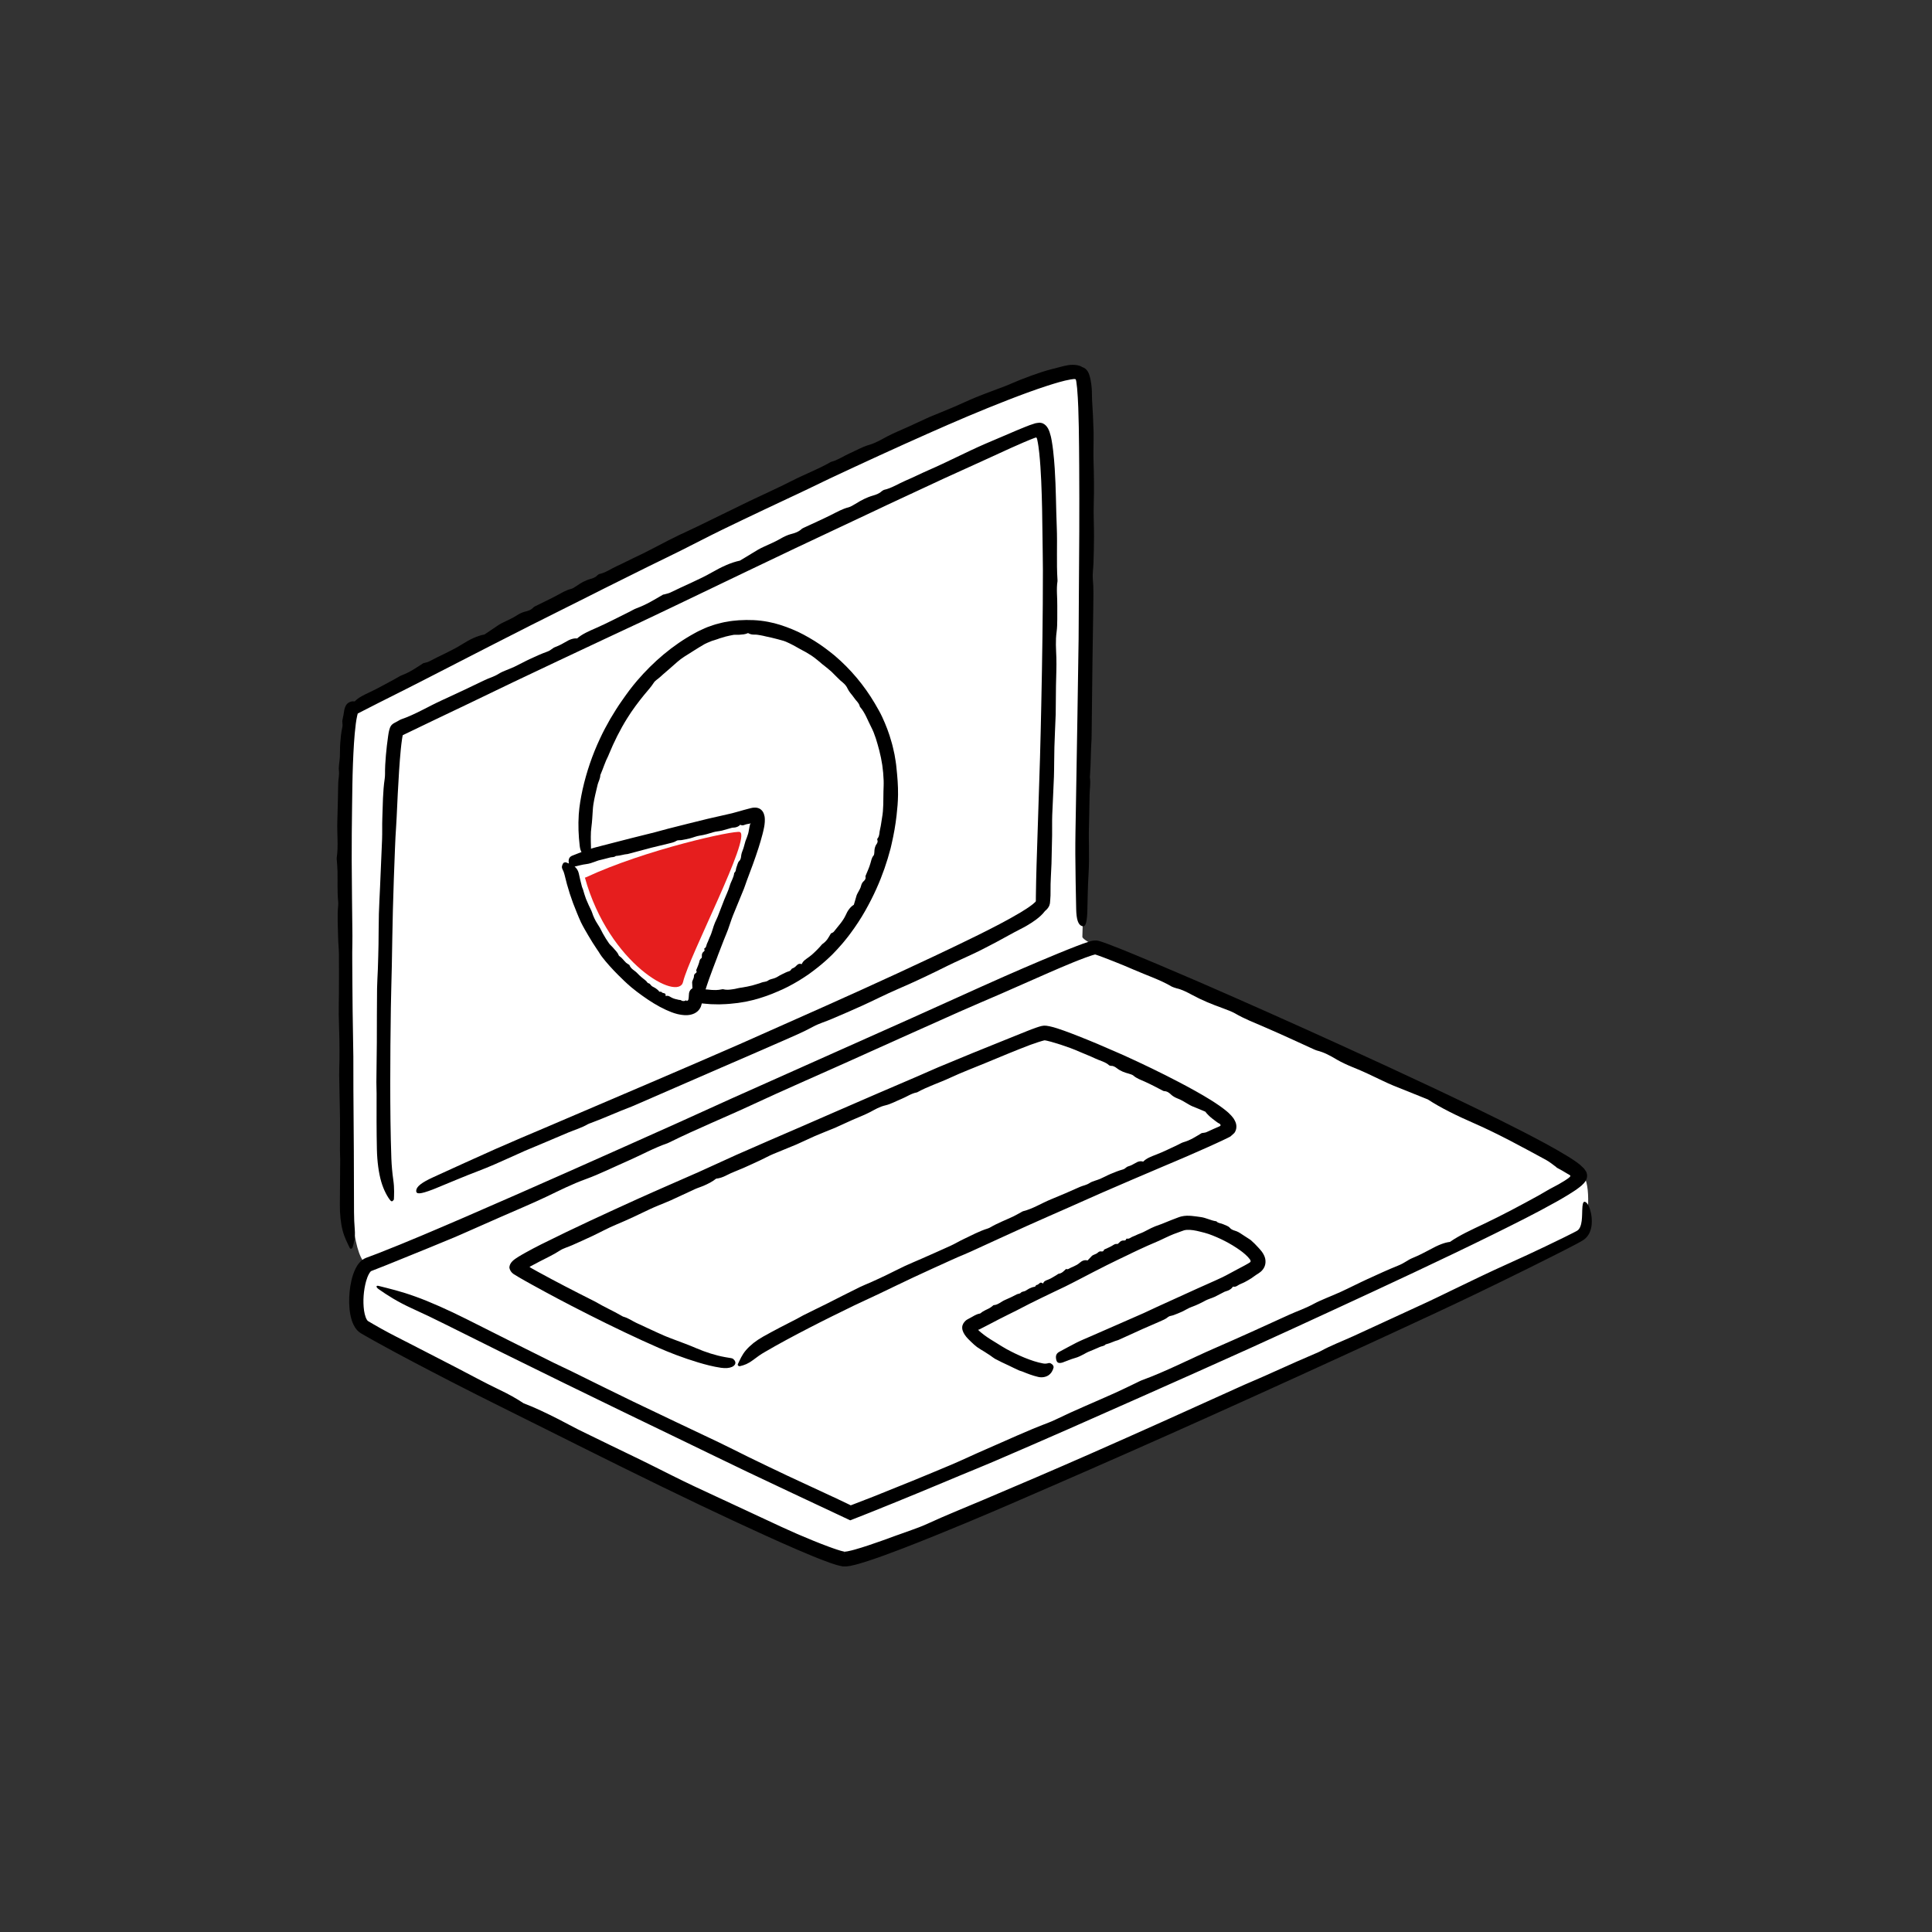
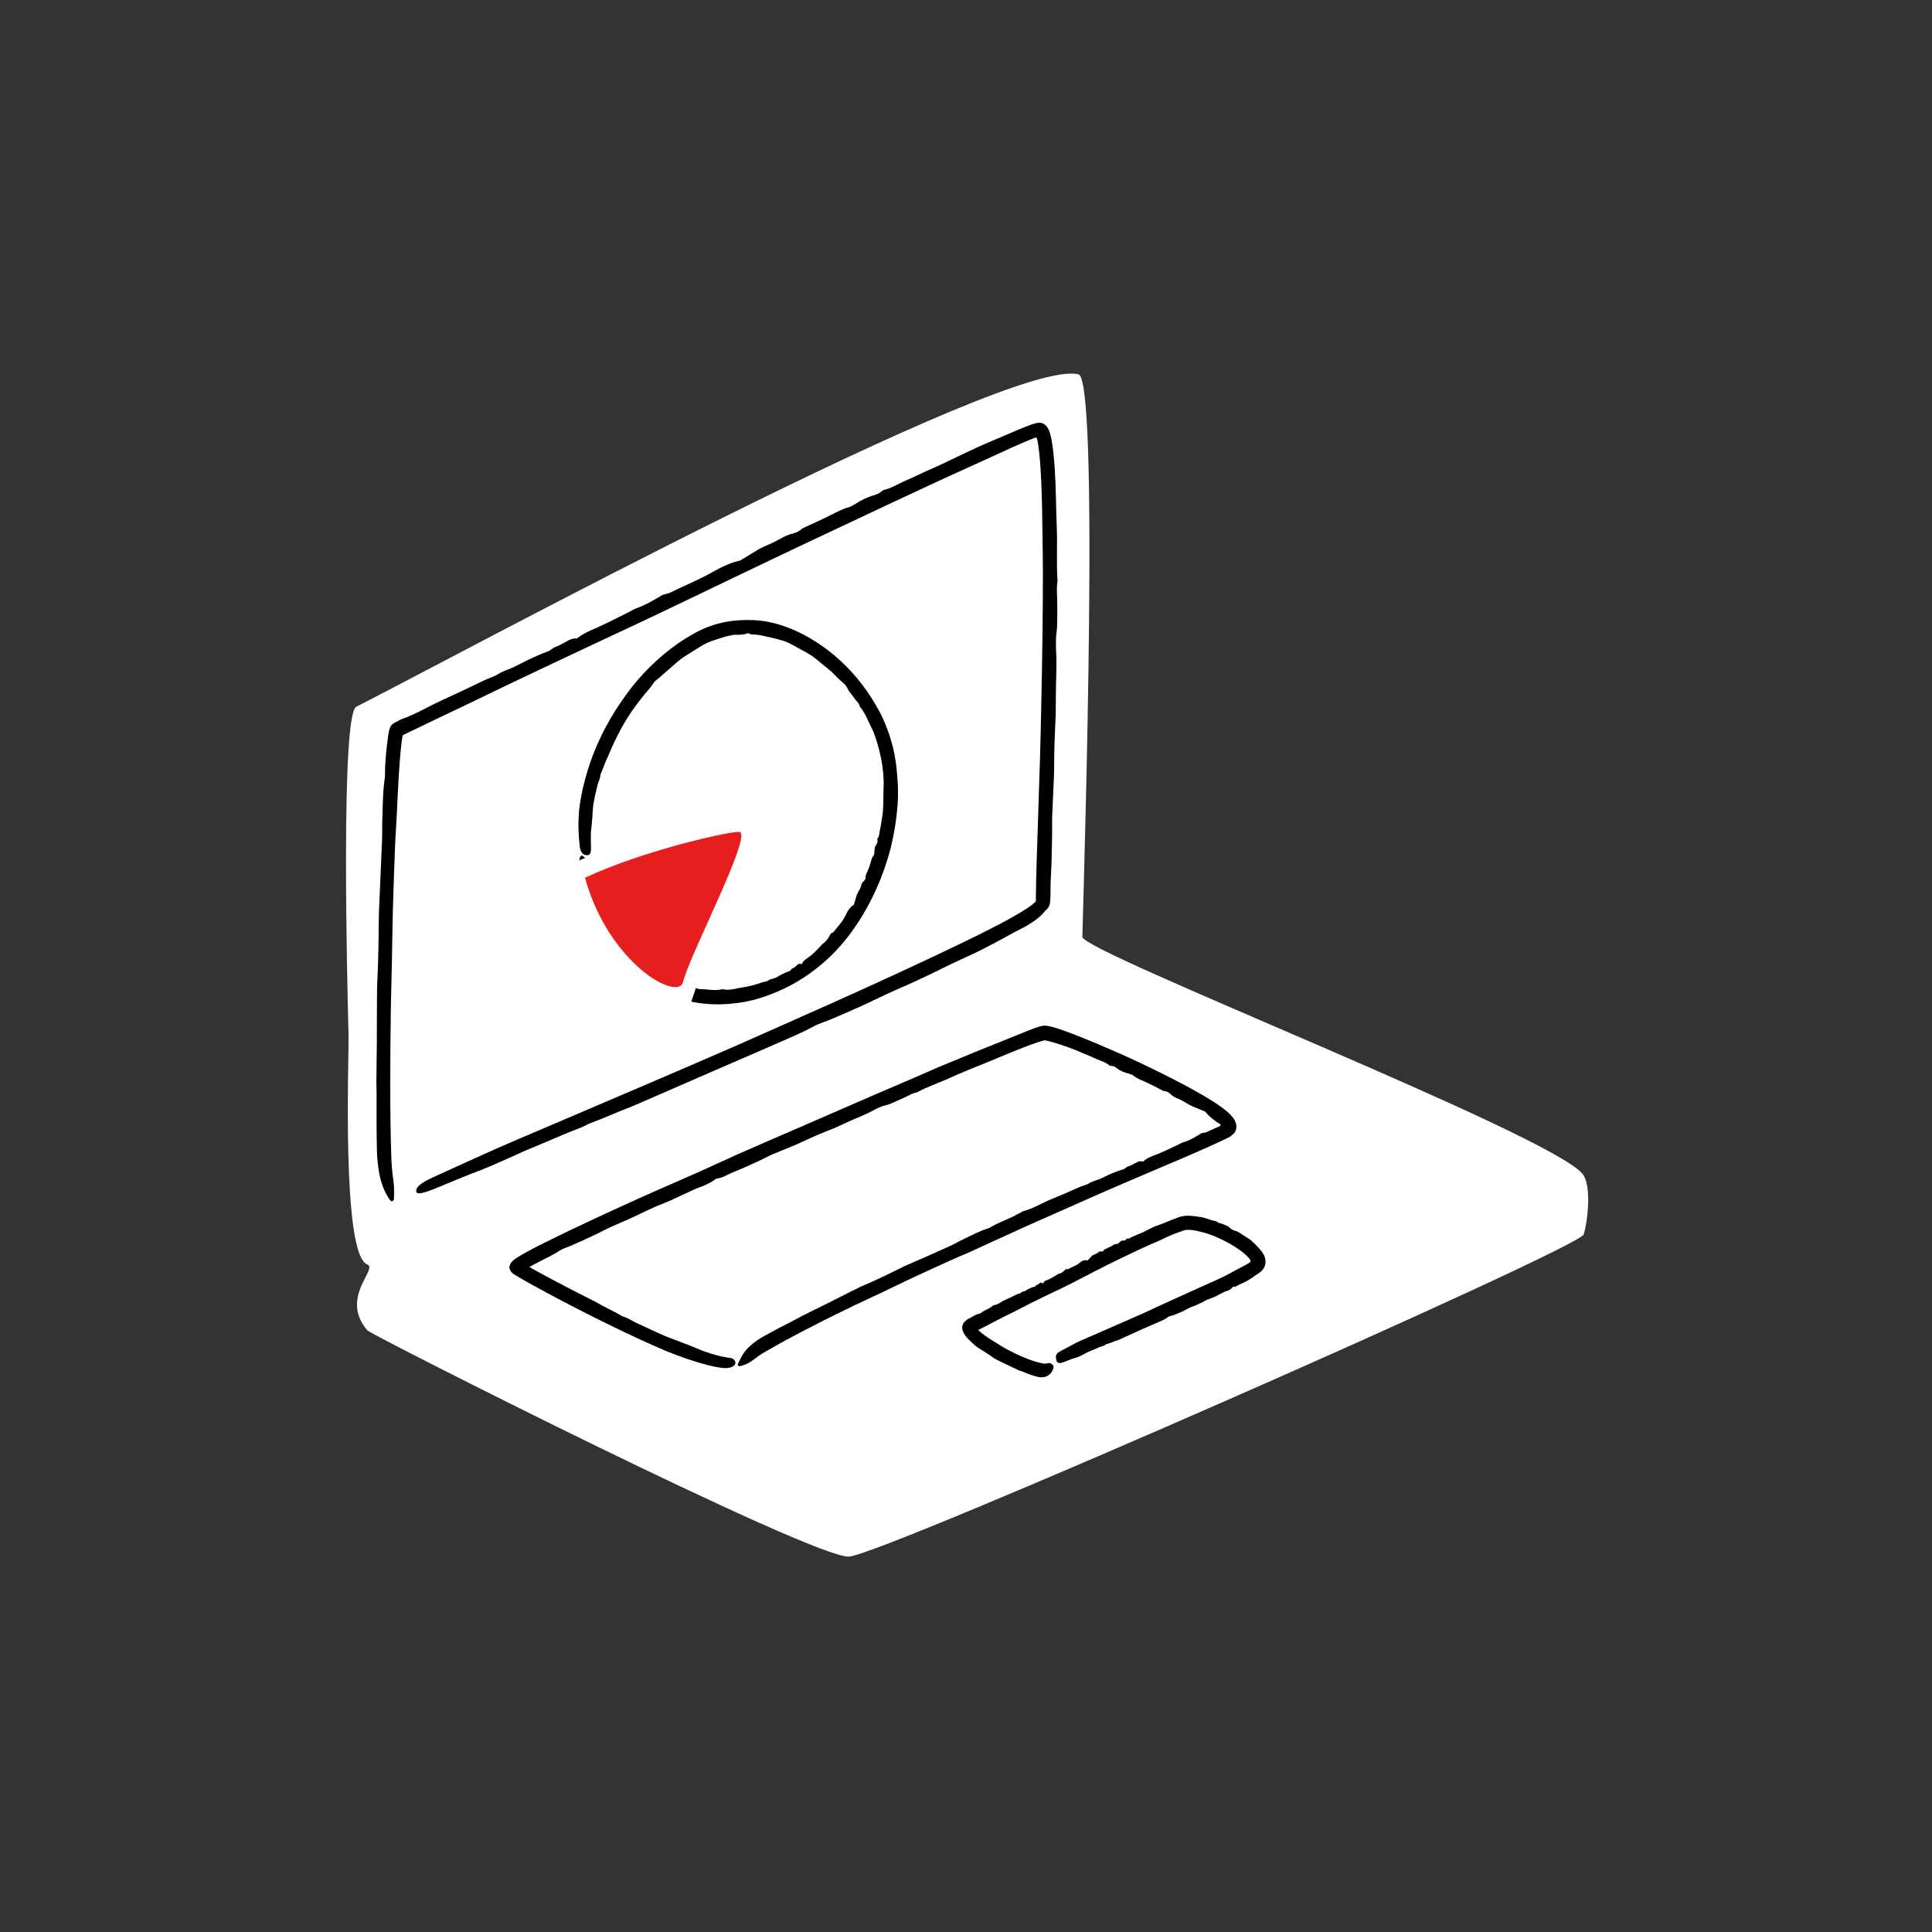
<svg xmlns="http://www.w3.org/2000/svg" id="Illustrations" viewBox="0 0 1080 1080">
  <rect x="0" y="0" width="1080" height="1080" fill="#333333" stroke="none" />
  <defs>
    <style>
      .cls-1, .cls-2, .cls-3 {
        stroke-width: 0px;
      }

      .cls-2 {
        fill: #e61e1e;
      }

      .cls-3 {
        fill: #fff;
      }
    </style>
  </defs>
  <path class="cls-3" d="m199.17,395.07c57.15-29,365.04-196.01,403.75-185.77,11.38,3.01,3.56,261.04,2.13,314.39-.23,8.51,261.06,110.06,279.55,132.46,5.23,6.34,3.01,26.13.73,33.88-2.28,7.75-391.09,178.75-410.69,180.12-19.6,1.37-267.08-123.85-269.33-126.5-15.65-18.49,6.31-34.34,0-36.8-14.58-5.69-10.15-115.61-10.48-128.45-.79-30.45-4.39-178.9,4.33-183.32Z" />
  <g>
-     <path class="cls-1" d="m870.1,652.51c-2.08-1.53-3.87-3.01-5.71-4.02-13.16-7.16-26.6-14.52-40.23-20.51-9.72-4.26-18.62-8.56-25.99-13.39-6.54-2.62-12.85-5.16-19.2-7.71-1.9-.77-4.05-1.78-6.05-2.72-5.57-2.64-10.99-5.32-16.77-7.6-2.66-1.05-6.69-2.95-8.77-4.19-3.95-2.36-7.14-4.1-11.25-5.13-.38-.1-1.29-.49-1.93-.78-8.98-4.09-17.99-8.29-26.98-12.16-6-2.59-11.65-4.77-16.96-7.88-1.31-.77-4.67-2.09-6.76-2.84-6-2.16-11.57-4.4-17.38-7.57-2.3-1.25-5.53-2.92-8.36-3.52-.59-.13-2.4-.77-2.73-.97-6.23-3.72-14.14-6.34-21.17-9.42-3.69-1.62-7.47-3.17-11.26-4.67-1.89-.75-3.79-1.49-5.67-2.2l-2.79-1.03-1.32-.45-.54-.17c-.05,0-.1,0-.15,0l-.42.09-1.61.48c-1.12.37-2.26.76-3.41,1.19-2.29.84-4.59,1.76-6.89,2.68-4.59,1.87-9.15,3.83-13.7,5.82-9.11,4.01-18.21,8.01-27.34,12.03-7.46,3.23-14.95,6.38-22.37,9.68-21.19,9.4-42.31,18.96-63.46,28.46-17.23,7.74-34.7,15.29-51.67,23.2-15.69,7.32-31.81,13.83-47.15,21.43-.32.16-.74.37-1.01.46-7.57,2.61-14.64,6.56-21.99,9.78-7.74,3.39-16.29,7.58-23.02,10.02-8.8,3.19-15.21,6.54-22.91,10.2-8.19,3.89-17,7.54-25.54,11.3l-21.33,9.41c-1.37.6-2.74,1.22-4.11,1.79-9.85,4.11-19.73,8.12-29.66,12.14-5.66,2.29-11.35,4.65-17.11,6.83.02.02-.1.08-.36.35-.25.32-.58.73-.86,1.29-.6,1.08-1.12,2.48-1.54,3.93-1.44,5.18-1.9,11.21-1.16,16.51.2,1.31.49,2.57.88,3.63.37,1.05.92,1.88,1.18,2.08.03.01.05.03.07.06v.02s.13.07.13.07l.25.15.99.58,1.97,1.16,4.01,2.28c5.74,3.21,11.7,6.14,17.61,9.19,8.14,4.19,16.29,8.39,24.44,12.59,7.86,4.06,15.78,8.42,23.54,12.13,6,2.86,10.08,5.16,14.07,7.83,6.13,2.3,12.82,5.53,19.51,8.91,3.78,1.9,7.44,3.99,11.21,5.86,11.61,5.72,23.28,11.31,34.93,16.96,5.62,2.72,11.16,5.59,16.76,8.36,4.32,2.15,8.68,4.31,13.03,6.35,16.32,7.6,32.5,15.12,48.93,22.77,5.72,2.65,11.58,5.2,17.48,7.58,2.95,1.22,5.92,2.35,8.87,3.45,1.46.51,2.96,1.1,4.39,1.54l2.14.67c.38.14.66.18.96.25l.9.21.38.09h.01c-.08.59.18-1.31-.17,1.32v-.05s.05-.2.05-.2l.07-.4.11-.69h.06s.08-.02.12-.01h.07s.19-.02.19-.02l.76-.11.38-.05.44-.1c.59-.14,1.17-.24,1.78-.4l1.85-.49c2.48-.69,5.01-1.5,7.53-2.33,5.05-1.67,10.1-3.5,15.13-5.36,6.03-2.23,12.76-4.35,17.91-6.72,10.36-4.77,20.83-8.96,31.27-13.38,19.93-8.43,39.83-16.95,59.65-25.67,27.47-12.1,54.85-24.43,82.19-36.84,1.36-.62,2.75-1.28,4.09-1.84,13.09-5.5,26.18-11.75,39.25-17.27,1.01-.43,2.26-.92,3.03-1.35,6.12-3.38,12.6-5.78,18.89-8.66l21.35-9.83c6.77-3.12,13.55-6.24,20.31-9.36,4.36-2.04,8.67-4.16,12.99-6.25,10.65-5.15,21.1-10.24,32.14-15.18,6.82-3.05,13.66-6.25,20.5-9.51,3.4-1.65,6.81-3.3,10.22-4.95,1.69-.83,3.39-1.67,5.03-2.52l1.21-.63.59-.31c.2-.11.29-.17.44-.25.3-.16.4-.32.63-.46.14-.21.36-.33.49-.57.25-.33.47-.73.66-1.19.87-2.06.97-4.62,1.05-6.59.07-2.01.08-3.64.2-4.82.22-2.38.84-3.02,1.91-2.29,1.06.74,2.09,2.55,2.82,5.94.34,1.7.65,3.8.42,6.49-.13,1.34-.42,2.86-1.15,4.48-.19.4-.37.82-.65,1.21-.26.4-.51.82-.87,1.19-.34.38-.67.78-1.09,1.1-.41.34-.83.69-1.25.92-1.41.85-2.57,1.45-3.83,2.13l-3.71,1.94-7.42,3.79-14.89,7.45c-9.94,4.93-19.92,9.81-29.94,14.63-15.9,7.65-32.01,15.08-48.08,22.51-34.36,15.87-68.8,31.57-103.32,47.08-28.31,12.71-56.7,25.26-85.17,37.63-15.99,6.95-31.98,13.93-48.09,20.64-12.06,5.02-24.16,9.96-36.4,14.66-6.13,2.34-12.28,4.63-18.6,6.7-3.19,1.02-6.31,2.03-9.9,2.75-.47.08-.99.15-1.48.22l-.75.1c-.33.02-.69.02-1.03.01-.35,0-.7-.02-1.04-.03-.28-.04-.5-.1-.75-.15l-1.46-.32c-1.04-.21-1.74-.5-2.6-.76-.81-.27-1.68-.51-2.45-.81-6.34-2.26-12.35-4.83-18.39-7.41-6.03-2.58-11.99-5.27-17.95-7.97-11.9-5.41-23.73-10.96-35.52-16.56-28.67-13.66-57.07-27.82-85.46-42.02-17.97-9-36.03-17.84-53.91-27.05-14.38-7.41-28.71-14.87-42.92-22.74-1.77-1.01-3.55-1.97-5.32-3.01l-2.66-1.55c-1.46-.87-2.52-2.11-3.26-3.26-1.47-2.35-2.09-4.64-2.55-6.87-.44-2.23-.64-4.43-.7-6.6-.1-4.35.3-8.64,1.3-12.93.52-2.14,1.2-4.29,2.26-6.45.54-1.08,1.17-2.16,2.09-3.23.43-.53.99-1.06,1.6-1.55.34-.24.66-.48,1.03-.69.39-.2.78-.38,1.18-.55,2.27-.83,4.53-1.68,6.78-2.55,16.22-6.33,32.31-13.26,48.38-20.18,39.98-17.31,79.77-35.11,119.55-52.93,9.83-4.46,19.67-8.92,29.49-13.37,33.63-15.01,67.27-30.03,100.9-45.04,17.33-7.72,34.53-15.68,51.91-23.34,6.63-2.92,13.3-5.8,19.99-8.63,6.71-2.82,13.4-5.63,20.26-8.27,2.41-.92,4.74-1.81,7.45-2.62.15-.05.36-.1.56-.15l.71-.16.41-.09.43-.03c.28-.02.57-.04.86-.05,1.09-.07,2.44.41,2.98.56,1.31.43,2.53.86,3.74,1.31,4.81,1.8,9.47,3.7,14.15,5.62,9.33,3.84,18.6,7.78,27.86,11.76l9.27,3.97c27.39,11.9,54.64,24.09,81.81,36.48,15.87,7.24,31.71,14.54,47.49,21.97,8.66,4.08,17.31,8.2,25.93,12.39,8.62,4.19,17.22,8.44,25.77,12.83,8.55,4.43,17.06,8.86,25.47,14.04,1.05.66,2.11,1.33,3.16,2.05.26.18.53.34.79.54l1.08.78c.5.35.95.72,1.41,1.09l1.24,1.18.62.59c.2.2.45.39.56.6l.86,1.26c.36.41.37.86.5,1.3.05.22.12.43.16.66.02.23.02.5.01.75-.06.98-.33,1.82-.84,2.69-.51.86-1.26,1.68-2.12,2.45-.86.77-1.83,1.49-2.8,2.19l-.95.66-.8.53c-1.06.7-2.12,1.37-3.17,2.01-2.11,1.29-4.23,2.52-6.35,3.72-11.57,6.49-23.33,12.33-35.1,18.16-14.82,7.31-29.72,14.42-44.64,21.45-14.92,7.02-29.87,13.96-44.82,20.86-15.58,7.18-31.13,14.37-46.71,21.42-10.03,4.5-20.05,9-30.06,13.5-10.03,4.47-20.05,8.93-30.07,13.39l-41.53,18.38c-13.86,6.09-27.75,12.13-41.68,18.11-6.14,2.63-12.33,5.12-18.5,7.68-3.44,1.44-6.89,2.88-10.34,4.32-9.18,3.84-18.39,7.65-27.63,11.4l-13.88,5.59-7.57,2.99-1.65.65-.41.16c-.14.04-.28.16-.41.05l-.79-.37-2.93-1.37-3.38-1.59c-16.72-7.87-33.46-15.68-50.14-23.63-12.08-5.76-24.09-11.66-36.15-17.47-44.39-21.38-88.68-42.95-132.76-65.03-6.22-3.14-12.69-6.2-18.86-9.01-8.13-3.73-13.69-7.34-18.49-10.7-1.59-1.11-1.57-2.2-.01-1.81,6.27,1.59,12.46,3.01,20.51,5.94,8.09,2.88,18.38,7.49,28.59,12.6l24.36,12.25,24.4,12.18c3.29,1.63,6.67,3.14,9.97,4.76,11.57,5.69,23.09,11.46,34.71,17.05,15.79,7.62,31.67,15.06,47.5,22.6,5.65,2.68,11.19,5.57,16.83,8.32,7.26,3.52,14.55,7.05,21.86,10.49,9.06,4.21,18.12,8.42,27.17,12.62l5.78,2.75,1.44.69.57.29c.07.03.14.09.22.1l.2-.07.21-.07.48-.18c3.98-1.51,7.95-3.04,11.91-4.61,14.48-5.75,28.91-11.64,43.27-17.7,6.37-2.69,12.61-5.71,18.96-8.45,11.78-5.09,23.54-10.62,35.39-15.08,1.27-.48,2.82-1.15,4.08-1.76,10.97-5.34,22.36-9.99,33.51-15.02,3.93-1.77,7.77-3.69,11.65-5.54.99-.47,2.16-1.1,2.94-1.39,13.63-4.94,27.12-11.98,40.7-17.89,13.91-6.05,27.9-12.4,41.8-18.77,4.57-2.09,8.6-3.31,13.88-6.17,3.86-2.1,9.9-4.31,14.92-6.61,5.02-2.3,9.95-4.85,14.96-7.15,5.67-2.6,11.66-5.35,17-7.49,4.25-1.7,4.86-2.95,8.68-4.51,2.7-1.1,6.27-2.87,8.85-4.3,5.35-2.96,8.66-4.14,11.59-4.49,5.31-3.7,11.77-6.65,19.07-10.11,10.27-4.88,20.53-10.37,30.57-15.9,2.58-1.42,5.31-3.17,7.6-4.33,2.29-1.16,4.47-2.37,6.5-3.65.51-.32,1.01-.65,1.49-.97l.72-.5.35-.26c.33-.26.64-.53.86-.83.09-.14.25-.34.1-.51-.15-.15-.3-.28-.47-.39-.16-.12-.33-.21-.49-.3-.08-.05-.16-.09-.24-.12l-.11-.05s-.02,0-.07-.04l-.18-.11c-1.94-1.21-4.01-2.38-6.18-3.53Z" />
    <path class="cls-1" d="m370.87,332.39c1.46-.43,2.83-.64,3.91-1.18,7.75-3.86,15.93-7.09,23.37-11.34,5.3-3.02,10.44-5.43,15.48-6.48,3.46-2.1,6.78-4.14,10.19-6.16,1.01-.6,2.25-1.18,3.4-1.71,3.21-1.47,6.41-2.8,9.49-4.63,1.41-.84,3.75-1.89,5.1-2.24,2.58-.67,4.57-1.31,6.41-3.02.17-.16.67-.41,1.04-.59,5.13-2.4,10.34-4.7,15.36-7.21,3.35-1.67,6.37-3.41,9.84-4.27.86-.21,2.67-1.23,3.75-1.91,3.12-1.95,6.16-3.58,9.84-4.64,1.45-.42,3.44-1.08,4.68-2.29.26-.25,1.2-.83,1.42-.88,4.14-.88,8.17-3.51,12.23-5.24,4.27-1.81,8.52-3.97,12.8-5.83,10.55-4.58,20.62-9.89,31.14-14.49,4.3-1.83,8.61-3.67,12.9-5.5,3.07-1.33,6.14-2.64,9.29-3.91.78-.32,1.58-.63,2.39-.94l.6-.23c.26-.11.71-.24,1.06-.36l2.22-.73c.73-.17,1.43-.2,2.14-.3l.27-.03c.08,0,.16.02.24.04l.48.08.48.08c.16.04.32.11.48.17.66.27,1.23.67,1.7,1.15.49.47.9,1.04,1.27,1.67.71,1.28,1.16,2.82,1.55,4.33l.18.8.14.67.25,1.33c.31,1.75.54,3.47.74,5.17.4,3.4.68,6.77.9,10.13.72,10.94.7,21.88,1.14,32.63.4,9.95-.23,19.92.41,29.73.01.2.03.48,0,.63-.72,4.57-.03,9.2-.12,13.8-.09,4.85.19,10.3-.36,14.39-.72,5.34-.32,9.48-.16,14.37.17,5.19-.13,10.65-.21,16-.04,4.45-.09,8.9-.13,13.35,0,.86,0,1.72-.03,2.56-.23,6.1-.54,12.2-.72,18.3-.16,5.51-.08,11.04-.26,16.55-.24,7.13-.69,14.23-.95,21.35-.14,3.8-.01,7.62-.07,11.43-.08,5.25-.19,10.52-.35,15.77-.16,5.07-.61,10.24-.53,15.16.03,1.9-.02,3.51-.16,4.97l-.05.54c-.02.32-.04.64-.07.97,0,.35-.1.67-.15.99-.16.3-.16.64-.29.93-.53,1.2-1.4,2.14-2.39,2.96-.85,1.11-1.55,1.85-2.39,2.63-.82.77-1.67,1.45-2.55,2.12-1.76,1.32-3.64,2.5-5.54,3.61-2.15,1.26-4.41,2.25-6.54,3.45-6.57,3.66-13.15,7.18-19.82,10.53-3.21,1.61-6.51,3.05-9.77,4.57-2.52,1.17-5.07,2.31-7.55,3.55-9.27,4.62-18.55,9.07-28.1,13.16-6.67,2.86-13.29,6.27-19.99,9.31-5.64,2.56-11.34,5.01-17.03,7.43-3.41,1.45-7.31,2.63-10.18,4.2-5.76,3.16-11.74,5.64-17.69,8.27-11.36,5.02-22.78,9.88-34.16,14.84l-47.34,20.6c-.79.34-1.58.72-2.36,1.01-7.63,2.85-15.17,6.37-22.8,9.18-.59.22-1.33.46-1.76.71-3.47,2.05-7.31,3.12-10.96,4.66l-12.4,5.26-11.82,4.96c-2.53,1.09-5.03,2.26-7.54,3.39-6.18,2.79-12.25,5.54-18.74,7.99-8.01,3.03-16.05,6.52-24.09,9.79l-1.19.47c-6.97,2.64-9.29,2.78-9.17.58.12-2.2,2.97-4.5,9.54-7.49,11.55-5.26,23.08-10.56,34.72-15.73,9.23-4.1,18.6-8.02,27.92-11.98l59.75-25.54c16.32-7.01,32.64-14.01,48.9-21.13l27.34-12.15c27.3-12.09,54.53-24.33,81.48-37.06,8.19-3.88,16.37-7.77,24.47-11.78,8.08-4.02,16.16-8.13,23.8-12.69,2.39-1.45,4.76-2.97,6.79-4.58.48-.4.96-.8,1.32-1.17.15-.15.26-.28.33-.46.03-.09.03-.18.02-.27v-.69s.02-2.18.02-2.18c.08-5.78.21-11.53.38-17.28.64-19.88,1.28-39.76,1.92-59.64.29-10.02.51-20.05.72-30.07.52-24.95.91-49.9.9-74.82,0-6.17-.17-12.34-.22-18.51-.1-10.52-.26-21.03-.72-31.49-.24-5.22-.55-10.45-1.09-15.57-.27-2.55-.61-5.1-1.12-7.43l-.07-.31-.07-.25c-.05-.16-.11-.33-.2-.48-.08-.15-.24-.29-.42-.22-.17.03-.33.09-.5.14l-.78.29-1.84.72c-1.23.5-2.47,1.01-3.7,1.54-2.47,1.05-4.94,2.15-7.4,3.26-4.92,2.26-9.85,4.51-14.77,6.76l-22.64,10.29-31.31,14.58-5.21,2.47-46.35,21.83-27.01,12.89-14.81,7.1-14.8,7.11c-4.94,2.36-9.88,4.73-14.83,7.1-4.95,2.36-9.91,4.71-14.87,7.07-6.78,3.17-13.58,6.35-20.37,9.53-8.54,4.02-17.08,8.03-25.62,12.05-8.53,4.04-17.05,8.08-25.56,12.11-8.84,4.26-17.68,8.51-26.5,12.75-5.68,2.71-11.35,5.42-17.02,8.12-5.66,2.72-11.31,5.44-16.97,8.16l-1.04.51c-.06.02-.07.08-.08.13,0,0,0,.02,0,.02,0,0,0,0,0,.01l-.03.15-.12.63-.22,1.35c-.28,1.84-.49,3.78-.69,5.72-.38,3.89-.68,7.84-.94,11.8-.56,8.58-.97,17.22-1.36,25.86-.17,3.81-.46,7.61-.67,11.42l-.28,6.4c-.21,5.68-.43,11.37-.64,17.05l-.52,17.07c-.28,10.56-.41,21.13-.61,31.69-.15,7.65-.42,15.3-.53,22.95-.21,14.09-.34,28.17-.34,42.25.01,14.08.12,28.16.62,42.17.15,3.96.52,8.01,1.06,11.79.36,2.49.48,4.64.48,6.55,0,.95-.02,1.84-.04,2.66-.04.79-.03,1.62-.09,2,.02.19-.23-.01-.26.2-.07.14-.14.26-.24.37-.18.22-.57.42-.87.28-.24-.03-.57-.41-.85-.75-.29-.35-.56-.75-.83-1.16-.53-.82-1.03-1.7-1.5-2.62-.95-1.86-1.79-3.93-2.51-6.35-1.42-4.85-2.28-11.35-2.43-17.93-.24-10.48-.2-20.92-.17-31.36,0-2.11-.13-4.23-.12-6.34.08-7.39.16-14.8.25-22.19.05-10.06,0-20.11.13-30.17.04-3.59.32-7.16.44-10.76.15-4.62.29-9.26.37-13.9.09-5.73.06-11.46.21-17.18.13-4.89.44-9.77.64-14.66.38-8.94.76-17.89,1.14-26.81.16-3.96-.01-7.95.14-11.92.28-7.36.25-14.84,1.33-22.06.11-.77.18-1.75.18-2.55-.03-3.52.18-7.04.49-10.57.32-3.54.71-7.06,1.24-10.72.08-.49.15-.98.23-1.47l.15-.84c.07-.4.18-.78.28-1.17.21-.77.46-1.53.89-2.18.21-.32.45-.66.76-.87.3-.24.59-.49.94-.69l1.49-.79.84-.46c.55-.3,1.19-.73,1.65-.88,7.91-2.69,15.35-7.29,23.08-10.79,7.92-3.58,15.86-7.39,23.75-11.19,2.6-1.25,5-1.76,7.93-3.6,2.14-1.35,5.68-2.46,8.55-3.8,2.86-1.34,5.63-2.92,8.5-4.25,3.24-1.51,6.67-3.08,9.8-4.19,2.48-.88,2.67-1.93,4.9-2.74,1.58-.57,3.61-1.61,5.06-2.49,3-1.84,4.97-2.36,6.83-2.18,2.87-2.49,6.62-4.09,10.87-5.95,5.98-2.63,11.88-5.74,17.81-8.66,1.53-.75,3.13-1.74,4.53-2.25,5.62-2.06,10.08-4.87,15.06-7.76Z" />
-     <path class="cls-1" d="m236.59,370.74c1.19-.34,2.33-.47,3.19-.94,6.17-3.31,12.76-6,18.62-9.7,4.18-2.63,8.29-4.67,12.44-5.42,2.72-1.84,5.32-3.63,8-5.39.8-.52,1.78-1.01,2.71-1.46,2.57-1.25,5.14-2.36,7.56-3.96,1.11-.73,2.98-1.62,4.09-1.88,2.12-.5,3.74-1.02,5.12-2.57.13-.14.53-.36.82-.51,4.1-2.04,8.27-3.98,12.27-6.12,2.67-1.43,5.05-2.94,7.89-3.59.7-.16,2.13-1.04,2.98-1.64,2.44-1.71,4.85-3.12,7.85-3.94,1.19-.33,2.8-.86,3.72-1.95.19-.23.93-.73,1.11-.77,3.41-.63,6.55-2.96,9.81-4.41,3.42-1.53,6.79-3.38,10.22-4.96,8.44-3.89,16.4-8.5,24.76-12.48,3.4-1.62,6.84-3.15,10.22-4.8,9.65-4.71,19.3-9.42,28.95-14.13,7.88-3.8,15.95-7.35,23.67-11.3,7.14-3.66,14.7-6.49,21.6-10.44.14-.08.33-.19.46-.22,3.64-.92,6.74-3.14,10.13-4.66,3.58-1.59,7.43-3.76,10.65-4.68,4.21-1.21,7.05-3.02,10.55-4.87,3.72-1.96,7.83-3.6,11.76-5.39,3.27-1.51,6.54-3.01,9.81-4.52.63-.29,1.25-.6,1.89-.86,4.56-1.9,9.16-3.73,13.71-5.66,4.11-1.75,8.15-3.7,12.29-5.39,5.36-2.19,10.8-4.13,16.21-6.2,2.89-1.1,5.7-2.44,8.6-3.58,3.99-1.56,8.03-3.07,12.16-4.41,4-1.29,8.17-2.25,12.32-3.34,1.62-.41,3.08-.63,4.55-.66.2,0,.4,0,.6,0,.27,0,.54,0,.82.03.55.06,1.08.11,1.6.18.5.13.99.25,1.45.41.43.23.89.37,1.26.66,1.28.36,2.38,1.29,3.1,2.5.77,1.25,1.07,2.75,1.44,4.13.38,1.81.61,3.63.74,5.41.16,2.03.05,4.02.17,6,.38,6.07.69,12.09.86,18.11.08,2.9-.03,5.81-.05,8.71-.02,2.24-.06,4.5,0,6.74.26,8.36.4,16.67.14,25.07-.19,5.86.16,11.87.14,17.82,0,5.01-.14,10.02-.29,15.01-.09,3-.62,6.26-.37,8.89.5,5.29.31,10.52.26,15.78-.15,10.03-.3,20.06-.45,30.09l-.48,41.71c0,.69.01,1.4-.04,2.08-.49,6.56-.34,13.29-.86,19.84-.04.51-.12,1.13-.06,1.54.47,3.24-.11,6.42-.17,9.62l-.2,10.88-.23,10.35c-.03,2.23.04,4.45.06,6.68.06,5.48.14,10.87-.22,16.46-.44,6.91-.48,13.99-.68,20.99-.01.34-.03.69-.04,1.04-.36,6.01-1.11,7.71-3.09,6.96-1.99-.78-2.98-3.66-3.1-9.5-.21-10.26-.43-20.52-.48-30.81-.03-8.16.16-16.37.3-24.55l.88-52.51.66-43.05c.05-8.06.09-16.12.14-24.18.22-24.13.34-48.25.19-72.35-.05-7.33-.1-14.65-.23-21.95-.15-7.29-.31-14.63-.94-21.75-.12-1.11-.23-2.23-.4-3.28l-.06-.4-.03-.2-.02-.08-.06-.32c-.05-.23-.08-.32-.14-.48-.11-.31-.49-.34-.77-.35h-.22s-.41.04-.41.04c-.47.04-.98.11-1.49.2-4.15.71-8.56,2.1-12.89,3.47-7.52,2.43-15.01,5.23-22.46,8.12-7.45,2.9-14.87,5.93-22.26,9.04-7.45,3.13-14.86,6.39-22.26,9.67-18.41,8.17-36.72,16.6-54.97,25.16-4.49,2.16-9,4.33-13.49,6.49-15.41,7.24-30.84,14.48-46.16,21.91-7.89,3.83-15.65,7.92-23.5,11.84-5.99,3-12.05,5.88-18.06,8.85l-24.99,12.43-4.16,2.11-37.01,18.55-21.55,10.97-11.81,6.05-11.8,6.07c-3.94,2.02-7.88,4.04-11.82,6.06-3.95,2.01-7.89,4.03-11.84,6.04-5.4,2.71-10.81,5.44-16.22,8.16l-11.19,5.71s-.06.04-.08.07c.05-.2-.21.65-.34,1.27-.31,1.33-.54,2.86-.75,4.37-.93,7.25-1.29,14.86-1.6,22.39-.3,7.87-.38,15.77-.49,23.66-.06,5.07-.11,10.14-.17,15.21-.04,5.07-.06,10.13-.04,15.2l.17,20.98c.08,7,.16,14,.23,21,.03,3.09-.07,6.17-.1,9.26,0,1.73,0,3.45.01,5.18.03,4.6.06,9.2.09,13.81l.12,13.81.4,25.64c.01,6.18.02,12.39.03,18.58.17,22.8.36,45.59.35,68.42,0,3.23.17,6.54.42,9.69.34,4.14-.35,7.2-1.2,9.89-.28.89-1.26,1.1-1.61.37-1.4-2.94-2.94-5.8-3.97-9.73-1.04-3.94-1.6-9.14-1.56-14.43.06-8.4.13-16.83.19-25.23,0-1.7-.14-3.41-.14-5.11,0-5.97.1-11.93.03-17.9-.15-8.11-.31-16.23-.46-24.34-.04-2.89.14-5.79.16-8.69.02-3.74.03-7.48-.04-11.22-.08-4.62-.3-9.25-.36-13.87-.05-3.95.09-7.9.1-11.85.02-7.22.06-14.45,0-21.66-.03-3.2-.4-6.41-.45-9.61-.1-5.95-.56-11.96.03-17.82.06-.63.06-1.41,0-2.06-.55-5.64-.26-11.34-.37-17.01-.04-2-.24-3.98-.37-5.98-.03-.51-.14-1.12-.08-1.51,1.01-6.7.1-13.74.35-20.61.25-7.03.34-14.16.5-21.26.05-2.34.68-4.26.37-7.05-.23-2.05.4-5.01.54-7.58.13-2.57.03-5.16.22-7.73.22-2.91.51-5.99,1.12-8.66.5-2.12-.3-2.73.2-4.67.36-1.37.63-3.28.89-4.88.04-.23.07-.42.15-.72.08-.29.17-.58.26-.85.19-.54.43-1.03.7-1.46.53-.88,1.33-1.36,2.06-1.68.34-.13.66-.24.97-.33.22-.04.4-.06.59-.07.38-.02.76,0,1.13.06,2.16-2.27,5.17-3.63,8.57-5.23,4.78-2.25,9.45-4.95,14.17-7.46,1.21-.65,2.47-1.51,3.6-1.94,4.54-1.7,8.03-4.17,11.95-6.7Z" />
    <path class="cls-1" d="m671.72,633.41c1.01-.19,1.98-.19,2.72-.54,1.38-.66,2.76-1.28,4.16-1.89.97-.42,1.94-.84,2.91-1.26.21-.11.43-.19.61-.32.19-.13.25-.39.16-.61-.18-.44-.62-.74-1-.91l-.2-.08s-.07-.03-.11-.05c-.04-.02-.17-.12-.25-.17-.38-.27-.74-.53-1.09-.79-.73-.53-1.45-1.07-2.14-1.63-1.39-1.12-2.65-2.34-3.71-3.73-2.45-1.08-4.86-2.03-7.29-3.02-.72-.3-1.5-.75-2.22-1.17-2.01-1.18-3.94-2.44-6.18-3.26-1.03-.38-2.5-1.22-3.19-1.87-1.31-1.25-2.42-2.12-4.18-2.17-.16,0-.51-.16-.75-.28-3.34-1.73-6.68-3.53-10.1-5.05-2.28-1.01-4.49-1.75-6.31-3.37-.45-.4-1.76-.85-2.59-1.07-2.39-.63-4.55-1.42-6.6-3-.81-.62-1.97-1.42-3.2-1.34-.26.02-.97-.17-1.09-.27-2.12-1.99-5.31-2.63-7.95-3.91-2.78-1.35-5.76-2.42-8.6-3.68-3.49-1.55-7.06-2.84-10.62-4-1.78-.58-3.56-1.12-5.29-1.6-.86-.24-1.72-.46-2.5-.63-.37-.08-.77-.16-1.01-.18-.12-.02-.11-.01-.17-.01-.03,0,.02,0-.03,0l-.2.04-.45.11-1,.28-2.12.65c-1.44.46-2.89.96-4.33,1.5-8.23,3.13-16.43,6.58-24.64,9.98-6.69,2.78-13.52,5.34-20.04,8.38-6.02,2.81-12.42,4.81-18.19,8-.12.07-.28.16-.39.17-3.09.55-5.66,2.43-8.51,3.59-3,1.23-6.22,2.99-8.94,3.61-3.55.81-5.91,2.34-8.82,3.86-3.09,1.61-6.53,2.88-9.8,4.33-2.71,1.23-5.43,2.46-8.14,3.7-.52.24-1.04.5-1.56.71-3.79,1.55-7.6,3.03-11.36,4.65-3.39,1.46-6.69,3.15-10.09,4.61-4.39,1.88-8.85,3.57-13.25,5.45-2.34,1-4.58,2.25-6.9,3.34-3.19,1.49-6.39,2.97-9.62,4.4-3.11,1.37-6.4,2.51-9.34,4.05-2.27,1.18-4,1.72-5.91,1.92-2,1.66-4.56,2.92-7.2,4.06-1.49.64-3.07,1.08-4.54,1.75-4.51,2.09-9.03,4.18-13.53,6.27-2.18.99-4.43,1.83-6.65,2.76-1.71.72-3.44,1.42-5.11,2.22-6.23,3.01-12.44,5.96-18.86,8.63-4.49,1.86-8.85,4.28-13.3,6.38-3.75,1.77-7.54,3.45-11.31,5.13-2.26,1.01-4.92,1.73-6.75,2.93-3.68,2.41-7.61,4.19-11.43,6.18l-4.97,2.63c-.18.1-.38.2-.55.34-.14.09.03.16.09.21l.26.17c.19.12.31.2.71.43l3.62,2.02c10.06,5.52,20.3,10.79,30.57,15.95.51.26,1.05.49,1.53.78,4.68,2.8,9.77,5.02,14.48,7.75.36.21.8.5,1.13.58,2.63.69,4.78,2.29,7.18,3.43,2.71,1.29,5.43,2.53,8.15,3.78,2.59,1.19,5.17,2.4,7.78,3.52,1.69.72,3.41,1.35,5.12,2,4.21,1.6,8.37,3.08,12.56,4.9,5.16,2.21,10.75,4.01,15.94,4.94.25.04.5.08.75.13,2.17.4,3.21.44,3.68.77.16.09.24.17.34.28.11.11.23.23.36.36.25.27.51.6.65,1.08.14.46.11,1.06-.21,1.54-.31.52-.86.97-1.6,1.32-1.48.68-3.59.86-6.15.5-4.49-.66-8.71-1.78-12.88-3.03-4.17-1.25-8.25-2.66-12.3-4.18-6.41-2.42-12.68-5.23-18.9-8.07-13.29-6.09-26.36-12.57-39.32-19.26-5.05-2.61-10.07-5.27-15.07-7.98l-7.49-4.1-3.74-2.09c-1.96-1.12-4.39-2.47-6.43-3.81l-.51-.45c-.17-.15-.36-.3-.45-.45-.21-.3-.5-.62-.63-.91-.1-.21-.21-.42-.29-.62-.06-.19-.15-.39-.19-.58l-.07-.29c-.02-.1-.03-.28-.02-.42.02-.27.06-.5.12-.72.24-.88.7-1.76,1.6-2.66.88-.89,2.16-1.72,3.44-2.52.64-.4,1.3-.79,1.97-1.17l1.68-.95c2.99-1.67,5.98-3.24,9-4.76,18.04-9.01,36.26-17.37,54.53-25.66,11.12-5.02,22.33-9.82,33.47-14.75,7.06-3.12,14.02-6.47,21.08-9.6,12.21-5.4,24.48-10.67,36.73-15.97l18.51-8.07c15.36-6.7,30.74-13.34,46.15-19.92,3.82-1.63,7.58-3.38,11.41-4.99,13.06-5.47,26.17-10.82,39.36-16.09,3.39-1.37,6.8-2.74,10.21-4.11,1.72-.68,3.44-1.35,5.25-1.98l1.4-.46.75-.22.4-.11.5-.12c.81-.2,1.64-.22,2.47-.15.78.09,1.26.18,1.81.29,1.6.33,2.99.75,4.38,1.19,1.39.44,2.74.9,4.08,1.39,2.68.97,5.31,1.99,7.93,3.02,7.27,2.86,14.43,5.9,21.54,9.05,1.19.52,2.38,1.04,3.57,1.56,10.5,4.76,20.89,9.76,31.14,15.13,5.99,3.15,11.94,6.39,17.79,10.03,1.6,1.01,3.2,2.05,4.79,3.17.79.57,1.59,1.14,2.38,1.75.4.3.79.63,1.19.95.2.16.4.33.6.5l.75.65c.54.51,1.04,1.05,1.56,1.58.51.53.89,1.12,1.34,1.68.71,1.17,1.33,2.37,1.46,3.6.09.62.06,1.25-.03,1.89-.03.32-.17.62-.24.94-.11.29-.23.58-.36.86l-.48.75-.72.65-1.45,1.29c-1.08.57-2.16,1.13-3.3,1.65l-1.46.7-1.26.58-2.53,1.17-5.05,2.28c-3.37,1.49-6.75,2.97-10.12,4.46-4.61,2.01-9.26,3.94-13.89,5.91-5.82,2.48-11.65,4.97-17.47,7.45-5.81,2.51-11.61,5.02-17.41,7.52-6.01,2.67-12.02,5.34-18.02,8-3.86,1.7-7.72,3.39-11.57,5.09-3.85,1.71-7.69,3.42-11.54,5.13l-15.85,7.22-15.84,7.26c-2.33,1.07-4.71,2.01-7.06,3.02-1.31.57-2.62,1.16-3.92,1.75-3.47,1.58-6.95,3.16-10.42,4.73l-10.4,4.8c-6.41,3.01-12.78,6.11-19.16,9.16-4.63,2.17-9.3,4.35-13.93,6.52-8.48,4.13-16.95,8.28-25.31,12.61-8.37,4.32-16.68,8.74-24.76,13.47-2.31,1.3-4.5,2.9-6.55,4.47-1.36,1.02-2.61,1.76-3.82,2.3-1.21.54-2.39.87-3.53,1.14-.76.18-1.47-.52-1.17-1.15,1.2-2.48,2.28-5.17,4.54-7.8,1.13-1.31,2.56-2.67,4.18-3.98,1.64-1.28,3.48-2.49,5.41-3.59,3.07-1.76,6.2-3.36,9.3-5.03,3.13-1.61,6.25-3.22,9.38-4.82,1.27-.63,2.47-1.41,3.74-2.05,4.44-2.26,8.94-4.36,13.38-6.6,6.04-3.03,12.03-6.16,18.1-9.11,2.16-1.06,4.42-1.92,6.62-2.9,2.83-1.28,5.67-2.57,8.46-3.93,3.47-1.66,6.87-3.45,10.35-5.08,2.97-1.39,6.02-2.6,9.03-3.94,5.48-2.44,10.99-4.83,16.44-7.33,2.42-1.1,4.7-2.51,7.11-3.64,4.47-2.1,8.86-4.52,13.54-5.96.5-.15,1.1-.42,1.56-.69,4.06-2.39,8.5-4.05,12.76-6.06,1.5-.71,2.92-1.57,4.38-2.35.37-.2.79-.5,1.11-.58,5.49-1.34,10.45-4.56,15.73-6.7,5.41-2.18,10.81-4.57,16.19-6.95,1.77-.78,3.47-.9,5.42-2.19,1.43-.94,3.9-1.45,5.85-2.29,1.95-.83,3.81-1.9,5.77-2.72,2.21-.92,4.56-1.89,6.72-2.46,1.72-.45,1.76-1.41,3.3-1.83,1.09-.3,2.47-.96,3.44-1.58,2.01-1.27,3.39-1.46,4.76-1.01,1.85-1.91,4.42-2.84,7.33-3.96,4.09-1.57,8.08-3.61,12.1-5.46,1.04-.48,2.1-1.17,3.07-1.44,3.88-1.09,6.84-3.08,10.16-5.07Z" />
    <path class="cls-1" d="m595.8,709.39c.48.03.99.21,1.28.04,2.08-1.23,4.52-1.79,6.37-3.44,1.31-1.17,2.74-1.85,4.51-1.39.82-.87,1.6-1.73,2.43-2.55.24-.24.59-.4.91-.55.9-.4,1.84-.68,2.58-1.43.34-.35,1-.61,1.46-.54.87.13,1.51.12,1.78-.86.03-.09.16-.17.26-.22,1.43-.68,2.91-1.25,4.27-2.05.91-.53,1.66-1.21,2.84-1,.29.05.75-.33,1-.62.73-.84,1.53-1.42,2.73-1.33.47.03,1.1.01,1.28-.7.04-.15.26-.39.34-.37,1.44.39,2.36-.8,3.55-1.19,1.24-.41,2.38-1.12,3.62-1.55,1.52-.54,2.95-1.28,4.36-2.03,1.42-.74,2.85-1.48,4.35-2.07,1.22-.48,2.48-.86,3.7-1.35,1.74-.69,3.45-1.44,5.21-2.11l2.64-1.01,1.32-.5c.25-.09.38-.15.72-.26.33-.1.68-.22,1-.29,2.15-.53,4.04-.46,5.82-.32,1.78.15,3.44.43,5.09.65,3.06.41,5.67,1.95,8.6,2.34.06,0,.14.02.18.06,1,1.14,2.52.99,3.74,1.59,1.28.62,2.88,1,3.72,1.99,1.1,1.29,2.37,1.44,3.74,1.94,1.45.54,2.73,1.54,4.07,2.39,1.12.71,2.26,1.41,3.37,2.18.21.15.44.28.64.46,1.42,1.23,2.76,2.59,4.14,4.11.63.7,1.26,1.36,1.94,2.26.88,1.21,1.62,2.57,1.91,4,.27,1.38.21,2.81-.28,4.1-.49,1.29-1.33,2.41-2.41,3.28-.39.28-.77.55-1.15.82-.19.14-.38.26-.57.37l-.46.28c-.52.32-.99.68-1.43,1-.45.34-.91.69-1.38.99-1.29.8-2.59,1.58-3.91,2.26-1.28.68-2.71,1.06-3.86,1.88-.88.62-1.66.76-2.61.58-.62,1.1-1.65,1.71-2.74,2.21-.62.28-1.33.36-1.94.66-1.86.92-3.67,1.94-5.53,2.84-.9.43-1.87.72-2.8,1.08-.72.28-1.46.54-2.14.9-2.54,1.37-5.09,2.66-7.83,3.62-1.91.67-3.65,1.85-5.51,2.71-1.56.72-3.18,1.34-4.79,1.95-.97.36-2.2.37-2.92.98-1.43,1.24-3.14,1.85-4.79,2.6-3.15,1.42-6.35,2.73-9.5,4.14-4.36,1.98-8.72,3.96-13.08,5.94-.22.1-.43.23-.66.28-2.23.56-4.24,1.73-6.48,2.26-.17.04-.4.06-.5.18-.81.93-2.03.88-3.04,1.32l-3.44,1.49c-1.1.46-2.21.89-3.3,1.37-.7.31-1.37.71-2.05,1.08-1.68.89-3.32,1.78-5.21,2.29-2.33.63-4.56,1.66-6.89,2.48-.12.04-.23.08-.35.11-2.09.53-3,0-3.34-1.96-.36-1.98.14-3.24,1.9-4.16,3.09-1.63,6.16-3.38,9.31-4.96,2.5-1.26,5.1-2.33,7.68-3.45l16.51-7.22c4.51-1.98,9.04-3.92,13.54-5.94,2.53-1.13,5-2.37,7.53-3.51,7.54-3.43,15.07-6.86,22.62-10.29,4.58-2.09,9.22-4.04,13.75-6.2,2.87-1.37,5.6-2.99,8.4-4.44,1.36-.7,2.69-1.41,4.01-2.12l1.92-1.08.82-.5c.13-.07.18-.1.27-.17.28-.15.49-.45.46-.78-.01-.16-.06-.32-.13-.47-.03-.07-.07-.15-.11-.22-.03-.04-.03-.05-.08-.13l-.19-.27c-1.28-1.73-3.32-3.44-5.4-4.95-5.29-3.78-11.37-6.88-17.55-9.09-1.54-.54-3.12-.89-4.66-1.29-2.59-.68-5.28-1.16-7.51-1.02-.54.04-1.05.12-1.47.23-.12.04-.16.04-.35.11l-.51.18-1.02.36c-1.36.49-2.71.97-4.06,1.49-2.77,1.11-5.43,2.45-8.15,3.71-2.12.92-4.19,1.81-6.29,2.72-2.9,1.28-5.77,2.66-8.65,4.01-.47.23-.96.47-1.43.71l-6.39,3.06-6.37,3.12c-2.47,1.23-4.93,2.5-7.39,3.76l-4.04,2.1-4.04,2.1c-1.35.7-2.7,1.4-4.05,2.09l-4.08,2.05c-1.86.93-3.76,1.78-5.64,2.68-2.36,1.14-4.73,2.28-7.08,3.41-2.36,1.14-4.71,2.3-7.05,3.47-2.42,1.25-4.85,2.5-7.26,3.75l-4.7,2.33c-1.56.79-3.12,1.57-4.68,2.35-2.14,1.11-4.28,2.22-6.41,3.34-1.72.89-3.43,1.77-5.14,2.65,0,.01-.17-.07-.3-.05-.07.02-.06.06-.06.1,0,.05.03.1.05.15l.04.08s.03.05.11.13c.02.02,0,.01.07.07l.19.17.38.35.81.69c.55.46,1.13.91,1.71,1.35,2.2,1.64,4.61,3.1,7.02,4.56,1.75,1.06,3.46,2.21,5.27,3.19,3.32,1.81,6.74,3.47,10.21,4.89,3.46,1.4,7.02,2.63,10.44,3.23.96.16,1.96.09,2.78-.16,1.08-.34,1.67.23,2.46.86.25.21.65,1.11.56,1.51-.35,1.61-1.31,3.36-2.89,4.41-1.58,1.05-3.79,1.36-5.75.89-3.13-.73-6-1.84-8.8-3-.57-.23-1.19-.33-1.75-.57-1.97-.85-3.85-1.84-5.77-2.74-2.61-1.22-5.23-2.41-7.76-3.79-.9-.5-1.68-1.2-2.54-1.77-1.1-.74-2.21-1.48-3.34-2.18-1.4-.87-2.86-1.66-4.21-2.65-1.16-.85-2.19-1.87-3.27-2.87-.75-.7-2.61-2.46-3.61-4.02-1.06-1.62-1.69-3.29-1.27-5.09.24-.79.58-1.4,1.03-1.95.45-.57,1.07-1.15,1.9-1.59.77-.4,1.54-.82,2.31-1.25.51-.29,1.02-.57,1.5-.85.9-.48,1.84-.89,2.88-1.06.22-.04.47-.15.64-.3,1.5-1.33,3.39-1.92,5.09-2.89.6-.34,1.12-.83,1.67-1.24.14-.11.28-.29.43-.3,2.51-.13,4.25-2.05,6.44-2.94,2.24-.92,4.42-2.02,6.59-3.14.71-.37,1.57-.15,2.24-.93.49-.57,1.64-.57,2.43-.95.79-.38,1.48-.98,2.28-1.35.9-.41,1.87-.84,2.84-.94.77-.08.54-.93,1.23-1.02.49-.06,1.03-.4,1.37-.77.7-.76,1.37-.68,2.2-.02.45-1.37,1.54-1.72,2.76-2.17,1.71-.64,3.24-1.72,4.84-2.63.41-.23.79-.65,1.22-.71,1.73-.25,2.75-1.46,3.97-2.6Z" />
  </g>
  <path class="cls-1" d="m464.51,521.79c.62-.33,1.28-.53,1.6-.96,2.31-2.99,5.04-5.78,6.63-9.23.54-1.24,1.14-2.38,1.89-3.35.75-.98,1.58-1.83,2.67-2.47.58-1.72.98-3.45,1.5-5.12.16-.49.42-1.03.69-1.51.72-1.36,1.59-2.62,1.92-4.19.16-.71.67-1.7,1.17-2.14.93-.83,1.51-1.58,1.22-2.84-.03-.12.05-.35.12-.51.51-1.12.96-2.28,1.43-3.42.48-1.14.9-2.3,1.23-3.48.47-1.57.67-3.08,1.77-4.34.28-.31.4-1.22.42-1.79.03-1.66.22-3.14,1.24-4.58.39-.57.83-1.4.44-2.23-.08-.17-.09-.67-.02-.75,1.38-1.53,1.05-3.74,1.59-5.59.25-.98.4-2,.56-3.01.16-1.01.31-2.01.47-3.04.93-4.95.68-9.95.81-14.91.05-1.01.08-2.02.1-3.04.01-1.01.05-2.03,0-3.04l-.27-4.32-.49-4.2-.74-4.17c-.28-1.39-.65-2.76-.96-4.13-1.19-4.45-2.4-8.99-4.54-13.09-1.97-3.75-3.33-7.9-6.16-11.12-.06-.07-.13-.16-.15-.23-.39-2.07-2.18-3.3-3.23-4.95-.56-.88-1.32-1.69-1.97-2.53-.66-.83-1.22-1.69-1.61-2.51-.97-2.18-2.47-3.28-4.09-4.63-1.66-1.5-3.23-3.24-4.88-4.83-1.46-1.23-2.88-2.5-4.4-3.65-.29-.22-.6-.43-.87-.66-.99-.85-1.95-1.74-3-2.52-1.04-.79-2.03-1.65-3.14-2.34-.99-.64-2.01-1.24-3.02-1.83-1.04-.55-2.09-1.08-3.1-1.67-.65-.4-1.31-.76-1.98-1.11-.66-.36-1.32-.73-1.99-1.1-1.32-.75-2.71-1.33-4.09-1.97-1.48-.64-3.11-.89-4.63-1.39-2.15-.52-4.27-1.12-6.43-1.51-.52-.11-1.04-.24-1.55-.37-.52-.13-1.04-.2-1.57-.31-1.04-.17-2.09-.38-3.12-.36-1.59.07-2.68-.22-3.81-.86-.79.37-1.61.59-2.46.71-.43.06-.86.1-1.3.12-.44.03-.87.1-1.31.12-.99.08-2.01-.07-3.01.04-1.5.32-3.02.56-4.49.97l-2.2.66-1.1.32c-.36.12-.72.27-1.08.4-.69.26-1.39.48-2.11.69-.35.11-.72.2-1.07.32-.35.14-.69.28-1.03.42-1.06.46-2.15.83-3.17,1.41-3.87,2.22-7.54,4.67-11.37,7.04-2.66,1.69-5,3.93-7.4,6.03-1.01.88-2.06,1.73-3.05,2.64-1,.9-2.05,1.75-3.02,2.68-1.18,1.1-2.81,1.98-3.56,3.23-1.56,2.45-3.51,4.48-5.3,6.68-3.41,4.2-6.68,8.54-9.54,13.16-3.99,6.38-7.35,13.15-10.21,20.1-.15.34-.27.71-.43,1.04-1.67,3.17-2.69,6.67-4.11,9.95-.11.25-.28.56-.28.79-.05,1.81-.95,3.34-1.44,5.02-.49,1.9-.94,3.82-1.36,5.74-.37,1.83-.82,3.65-1.07,5.5-.17,1.19-.29,2.39-.35,3.6-.22,2.96-.32,5.85-.72,8.84-.12.93-.21,1.86-.29,2.8-.05.94-.06,1.88-.08,2.83-.07,1.89.09,3.78.1,5.67,0,.18,0,.36.01.56.02,3.23-.66,4.29-2.66,4.07-1.99-.22-3.22-1.73-3.63-5.06-.7-5.84-.94-11.77-.55-17.69.32-4.69,1.15-9.36,2.14-13.96,2.2-9.82,5.46-19.38,9.73-28.46,1.71-3.74,3.68-7.36,5.71-10.94,2.11-3.53,4.26-7.04,6.65-10.39,1.29-1.92,2.69-3.76,4.04-5.63,1.43-1.82,2.82-3.67,4.35-5.41,9.03-10.5,19.73-19.74,32.01-26.46.95-.5,1.83-1.04,2.83-1.49l2.98-1.36c.98-.49,2.03-.81,3.06-1.18,1.04-.35,2.05-.76,3.11-1.04,2.12-.54,4.22-1.16,6.39-1.45,1.08-.16,2.14-.43,3.23-.49l3.25-.3c5.49-.34,11.03-.17,16.41.89,4.66.86,9.15,2.38,13.48,4.17,4.35,1.76,8.44,4.05,12.41,6.49,4,2.47,7.73,5.3,11.35,8.27,8.86,7.55,16.41,16.57,22.33,26.59,1.42,2.51,2.94,4.97,4.14,7.6,2.08,4.47,3.87,9.09,5.17,13.86.74,2.36,1.19,4.8,1.75,7.21.4,2.45.87,4.88,1.07,7.36.54,5.08.96,10.06.89,15.12.02,1.93-.16,3.85-.26,5.77-.16,1.92-.36,3.84-.56,5.75-.59,5.31-1.53,10.58-2.73,15.79-.21.87-.36,1.75-.6,2.61-2,7.67-4.6,15.19-7.86,22.43-1.88,4.24-4.01,8.37-6.29,12.42l-1.94,3.3-2.05,3.24c-1.42,2.13-2.85,4.25-4.4,6.29-.75,1.04-1.54,2.05-2.35,3.04-.81,1-1.6,2.01-2.46,2.97-1.67,1.96-3.44,3.83-5.24,5.68-2.52,2.47-5.15,4.83-7.92,7.02-1.71,1.42-3.53,2.71-5.32,4.03-1.85,1.24-3.68,2.51-5.61,3.64-3.82,2.29-7.81,4.41-11.92,6.07-4.24,1.87-8.64,3.39-13.13,4.59l-4.38,1-4.44.72c-2.97.37-5.96.67-8.97.73l-1.55.06-1.56-.03-3.11-.07c-1.04-.06-2.07-.17-3.11-.26-1.04-.09-2.07-.17-3.1-.35l-3.09-.48c-1.03-.17-2.04-.44-3.06-.66-2.05-.4-4.03-1.08-6.03-1.67-1.74-.59-3.41-1.39-5.09-2.11-.92-.45-1.85-.88-2.78-1.31-1.26-.54-2.43-1.24-3.63-1.89-.6-.33-1.2-.65-1.79-.99l-1.73-1.1c-1.15-.73-2.31-1.44-3.4-2.27-1.09-.82-2.24-1.55-3.27-2.43-4-3.08-7.65-6.58-10.95-10.36-1.18-1.39-2.34-2.79-3.36-4.29l-1.58-2.21c-.49-.76-.99-1.52-1.48-2.28-7.3-11.15-11.99-23.74-14.54-36.59-.32-1.82-.81-3.67-1.39-5.41-.68-2.31-.23-4.15.38-5.76.2-.53,1.16-.76,1.57-.39,1.63,1.48,3.39,2.85,4.69,4.82.7.98,1.32,2.13,1.81,3.39.25.63.45,1.29.65,1.95.21.66.39,1.35.54,2.04.85,4.44,2.03,8.8,3.43,13.09.31.85.77,1.66,1.08,2.52.52,1.52,1.17,2.97,1.77,4.45.58,1.49,1.32,2.91,2.05,4.33l.76,1.44.84,1.39c.57.92,1.12,1.86,1.71,2.77,1.25,1.77,2.42,3.59,3.78,5.27.47.61.89,1.26,1.3,1.91.45.63.9,1.26,1.38,1.86,1.2,1.6,2.57,3.05,3.96,4.48,1.79,1.69,3.68,3.27,5.61,4.78.81.67,1.58,1.37,2.42,2,.82.65,1.63,1.32,2.48,1.94,1.61,1.03,3.16,2.19,4.86,3.08.84.46,1.66.97,2.52,1.39l2.61,1.22c.77.38,1.6.58,2.43.81.83.22,1.65.44,2.45.73,1.52.42,3.05.82,4.57,1.18.77.16,1.53.35,2.28.57.75.23,1.49.5,2.23.76.32.12.73.19,1.07.19.76,0,1.51.04,2.25.11.75.03,1.5.09,2.24.16.75.06,1.49.18,2.24.22.75.03,1.5.05,2.25.05,1.06,0,2.11-.17,3.15-.36.27-.04.59-.16.79-.11.89.21,1.8.35,2.7.32.91-.04,1.81-.14,2.72-.28.45-.07.9-.14,1.36-.22.45-.1.9-.2,1.35-.31.9-.2,1.79-.37,2.7-.47,1.84-.29,3.69-.66,5.52-1.12l2.72-.8,1.36-.41,1.33-.49c1.16-.43,2.35-.23,3.6-1.13.89-.7,2.55-.85,3.83-1.38,1.29-.5,2.38-1.39,3.63-1.95,1.4-.67,2.83-1.45,4.26-1.84,1.11-.37.89-1.25,1.88-1.59.71-.24,1.52-.82,2.01-1.39,1.04-1.17,1.97-1.33,3.11-.96.67-1.81,2.23-2.66,3.86-3.87,1.17-.82,2.27-1.76,3.29-2.78.51-.5,1.03-1.01,1.55-1.52.5-.53,1-1.06,1.49-1.58.51-.54.96-1.24,1.51-1.61,1.09-.75,1.93-1.65,2.66-2.63.7-1,1.28-2.09,1.93-3.18Z" />
  <path class="cls-3" d="m318.72,483.2c33.49-15.65,97.32-28.9,98.86-26.35.74,1.23-31.14,106.72-34,110.33-7.01,8.84-50.12-22.55-60.27-75.16" />
-   <path class="cls-1" d="m383.51,558.99c.11.24.34.6.43.56.19-.1.41-.16.58-.31.19-.14.27-.36.32-.59.05-.28.09-.55.14-.88.05-.43.1-.86.09-1.3,0-1.7.47-3.15,2.01-4.01-.07-1.13-.15-2.23-.17-3.32,0-.32.12-.66.24-.97.34-.85.79-1.65.79-2.63,0-.45.27-1.06.64-1.3.7-.46,1.13-.87.63-1.72-.05-.08-.01-.22.03-.32.52-1.37,1.16-2.69,1.56-4.09.26-.93.31-1.87,1.28-2.46.24-.15.29-.7.27-1.06-.07-1.04.08-1.93.98-2.61.36-.27.78-.68.4-1.28-.08-.13-.09-.43-.02-.47,1.27-.63,1.08-2.02,1.63-3.02.58-1.05.87-2.25,1.4-3.32,1.32-2.64,1.82-5.58,2.99-8.26.48-1.09,1.04-2.15,1.48-3.25,1.22-3.16,2.45-6.33,3.67-9.49,1.01-2.57,2.29-5.05,3.04-7.69.69-2.44,2.22-4.56,2.49-7.12,0-.05.01-.12.05-.15,1.07-.83.82-2.18,1.28-3.25.48-1.13.64-2.54,1.46-3.34,1.08-1.04.99-2.19,1.18-3.43.2-1.31.84-2.54,1.24-3.82.33-1.06.61-2.14.9-3.21.05-.21.09-.42.16-.61.55-1.42,1.13-2.81,1.54-4.24.37-1.29.46-2.63.75-3.86.17-.72.43-1.88.46-1.61.08-.06.17-.17.19-.28.02-.13-.25-.01-.33.05-.12.07-.14.16-.17.14-.02,0,.03-.03-.07-.03-.32.05-.65.11-.97.16-.64.11-1.28.25-1.86.5-.9.39-1.62.35-2.45-.05-.75.91-1.78,1.28-2.85,1.51-.61.13-1.27.04-1.86.2-1.83.49-3.64,1.08-5.48,1.55-.89.23-1.81.29-2.72.46-.7.12-1.41.22-2.08.43-2.52.8-5.04,1.54-7.68,1.92-1.85.27-3.6,1.07-5.42,1.53-1.53.39-3.1.68-4.66.96-.94.17-2.06-.08-2.8.39-1.49.94-3.13,1.2-4.74,1.61-3.07.79-6.18,1.45-9.25,2.24-4.26,1.1-8.5,2.26-12.75,3.4-.21.06-.42.14-.64.16-2.11.14-4.1.93-6.22,1.05-.16,0-.37,0-.48.09-.86.76-1.97.51-2.95.76l-3.33.86c-1.06.26-2.13.49-3.18.78-.68.19-1.33.47-2,.71-1.64.59-3.24,1.19-5.02,1.39-2.2.25-4.34.91-6.51,1.39-.11.02-.21.05-.32.06-1.9.23-2.64-.36-2.9-2.34-.26-1.99.36-3.21,2.09-3.89,3.04-1.2,6.08-2.42,9.17-3.47,2.45-.83,4.98-1.44,7.49-2.1l16.1-4.14c4.41-1.1,8.82-2.2,13.23-3.3,2.47-.63,4.92-1.37,7.39-2,7.41-1.87,14.82-3.75,22.24-5.55,4.52-1.09,9.08-2,13.59-3.1,1.43-.35,2.84-.75,4.26-1.17.71-.2,1.42-.41,2.12-.61.79-.22,1.15-.32,2.66-.71,1.08-.25,2.21-.64,3.21-.65,1.02-.07,1.85.04,2.73.39.88.35,1.67,1.05,2.18,1.84.53.79.81,1.72,1.01,2.7.05.52.15,1.01.14,1.55-.01.54.02,1.07-.03,1.62l-.17,1.64c-.09.61-.15.89-.21,1.24-.26,1.37-.57,2.69-.91,3.97-.68,2.6-1.42,5.12-2.22,7.61-1.99,6.2-4.24,12.22-6.52,18.22-.57,1.49-1.01,3.02-1.6,4.49l-6.15,15.01c-1.03,2.58-1.81,5.26-2.77,7.87-.73,1.99-1.59,3.93-2.37,5.91-1.06,2.74-2.12,5.48-3.18,8.22-.16.46-.33.93-.5,1.38-1.57,4.06-3.11,8.12-4.56,12.18-.84,2.37-1.63,4.76-2.35,7.12-.4,1.3-.77,2.59-1.1,3.87l-.31,1.25-.4,1.82-.4,1.32c-.2.4-.36.82-.63,1.18-1.43,2.3-4.15,3.45-6.92,3.59-.32.03-.79.02-1.06.02-.26,0-.49-.02-.73-.03-.49-.02-.94-.08-1.39-.14-.9-.12-1.73-.3-2.55-.49-2.2-.56-4.19-1.38-6.12-2.25-2.41-1.1-4.69-2.33-6.88-3.67-2.19-1.33-4.3-2.75-6.36-4.23-2.14-1.54-4.26-3.1-6.26-4.79-1.29-1.08-2.52-2.22-3.75-3.36-1.21-1.16-2.41-2.32-3.59-3.51-1.64-1.63-3.22-3.31-4.76-5.02-1.55-1.71-3.02-3.49-4.43-5.32-.62-.81-1.13-1.7-1.67-2.56-.33-.48-.64-.94-.96-1.41-.86-1.25-1.67-2.52-2.48-3.8-.8-1.29-1.58-2.58-2.35-3.88-1.42-2.42-2.85-4.84-4.09-7.35-.89-1.83-1.61-3.73-2.4-5.6-2.9-6.88-5.18-13.99-6.86-21.22-.24-1.02-.63-2.03-1.13-2.97-.63-1.24-.17-2.36.45-3.37.21-.33,1.15-.59,1.55-.43,1.6.64,3.3,1.2,4.58,2.17,1.3.97,2.18,2.39,2.54,3.97.55,2.52,1.1,5.04,1.79,7.54.14.5.43.96.57,1.46.53,1.75,1,3.53,1.66,5.24.92,2.32,2.01,4.56,3.09,6.8.37.81.58,1.69.91,2.52.45,1.06.92,2.11,1.48,3.12.69,1.24,1.53,2.4,2.24,3.63.62,1.04,1.08,2.18,1.69,3.24,1.08,1.94,2.24,3.85,3.53,5.66.58.8,1.43,1.4,2.05,2.16,1.14,1.43,2.62,2.59,3.29,4.38.07.19.23.38.4.49,1.51.98,2.44,2.48,3.71,3.68.44.43,1.02.71,1.53,1.06.13.09.34.15.38.28.73,2.17,2.94,2.99,4.36,4.52,1.47,1.57,3.15,2.96,4.86,4.27.56.44.69,1.24,1.6,1.43.67.13,1.09,1.08,1.72,1.55.63.46,1.41.71,2.04,1.16.71.51,1.47,1.05,1.98,1.76.41.56.98-.09,1.37.39.27.34.79.57,1.23.61.92.08,1.16.64,1.08,1.67,1.26-.49,2.05.08,3.02.66,1.36.81,2.96,1.11,4.42,1.44.38.07.84,0,1.12.2.58.42,1.2.51,1.77.43.3-.03.55-.14.82-.23.05-.03.14-.06.17-.09l.03-.09c.03-.06.07-.13.09-.19Z" />
  <path class="cls-2" d="m327.25,490.56c33.49-15.65,83.63-26.62,86.36-25.44,6.49,2.81-28.4,69.26-31.77,83.8-2.55,11-41.31-9.62-54.89-58.36" />
</svg>